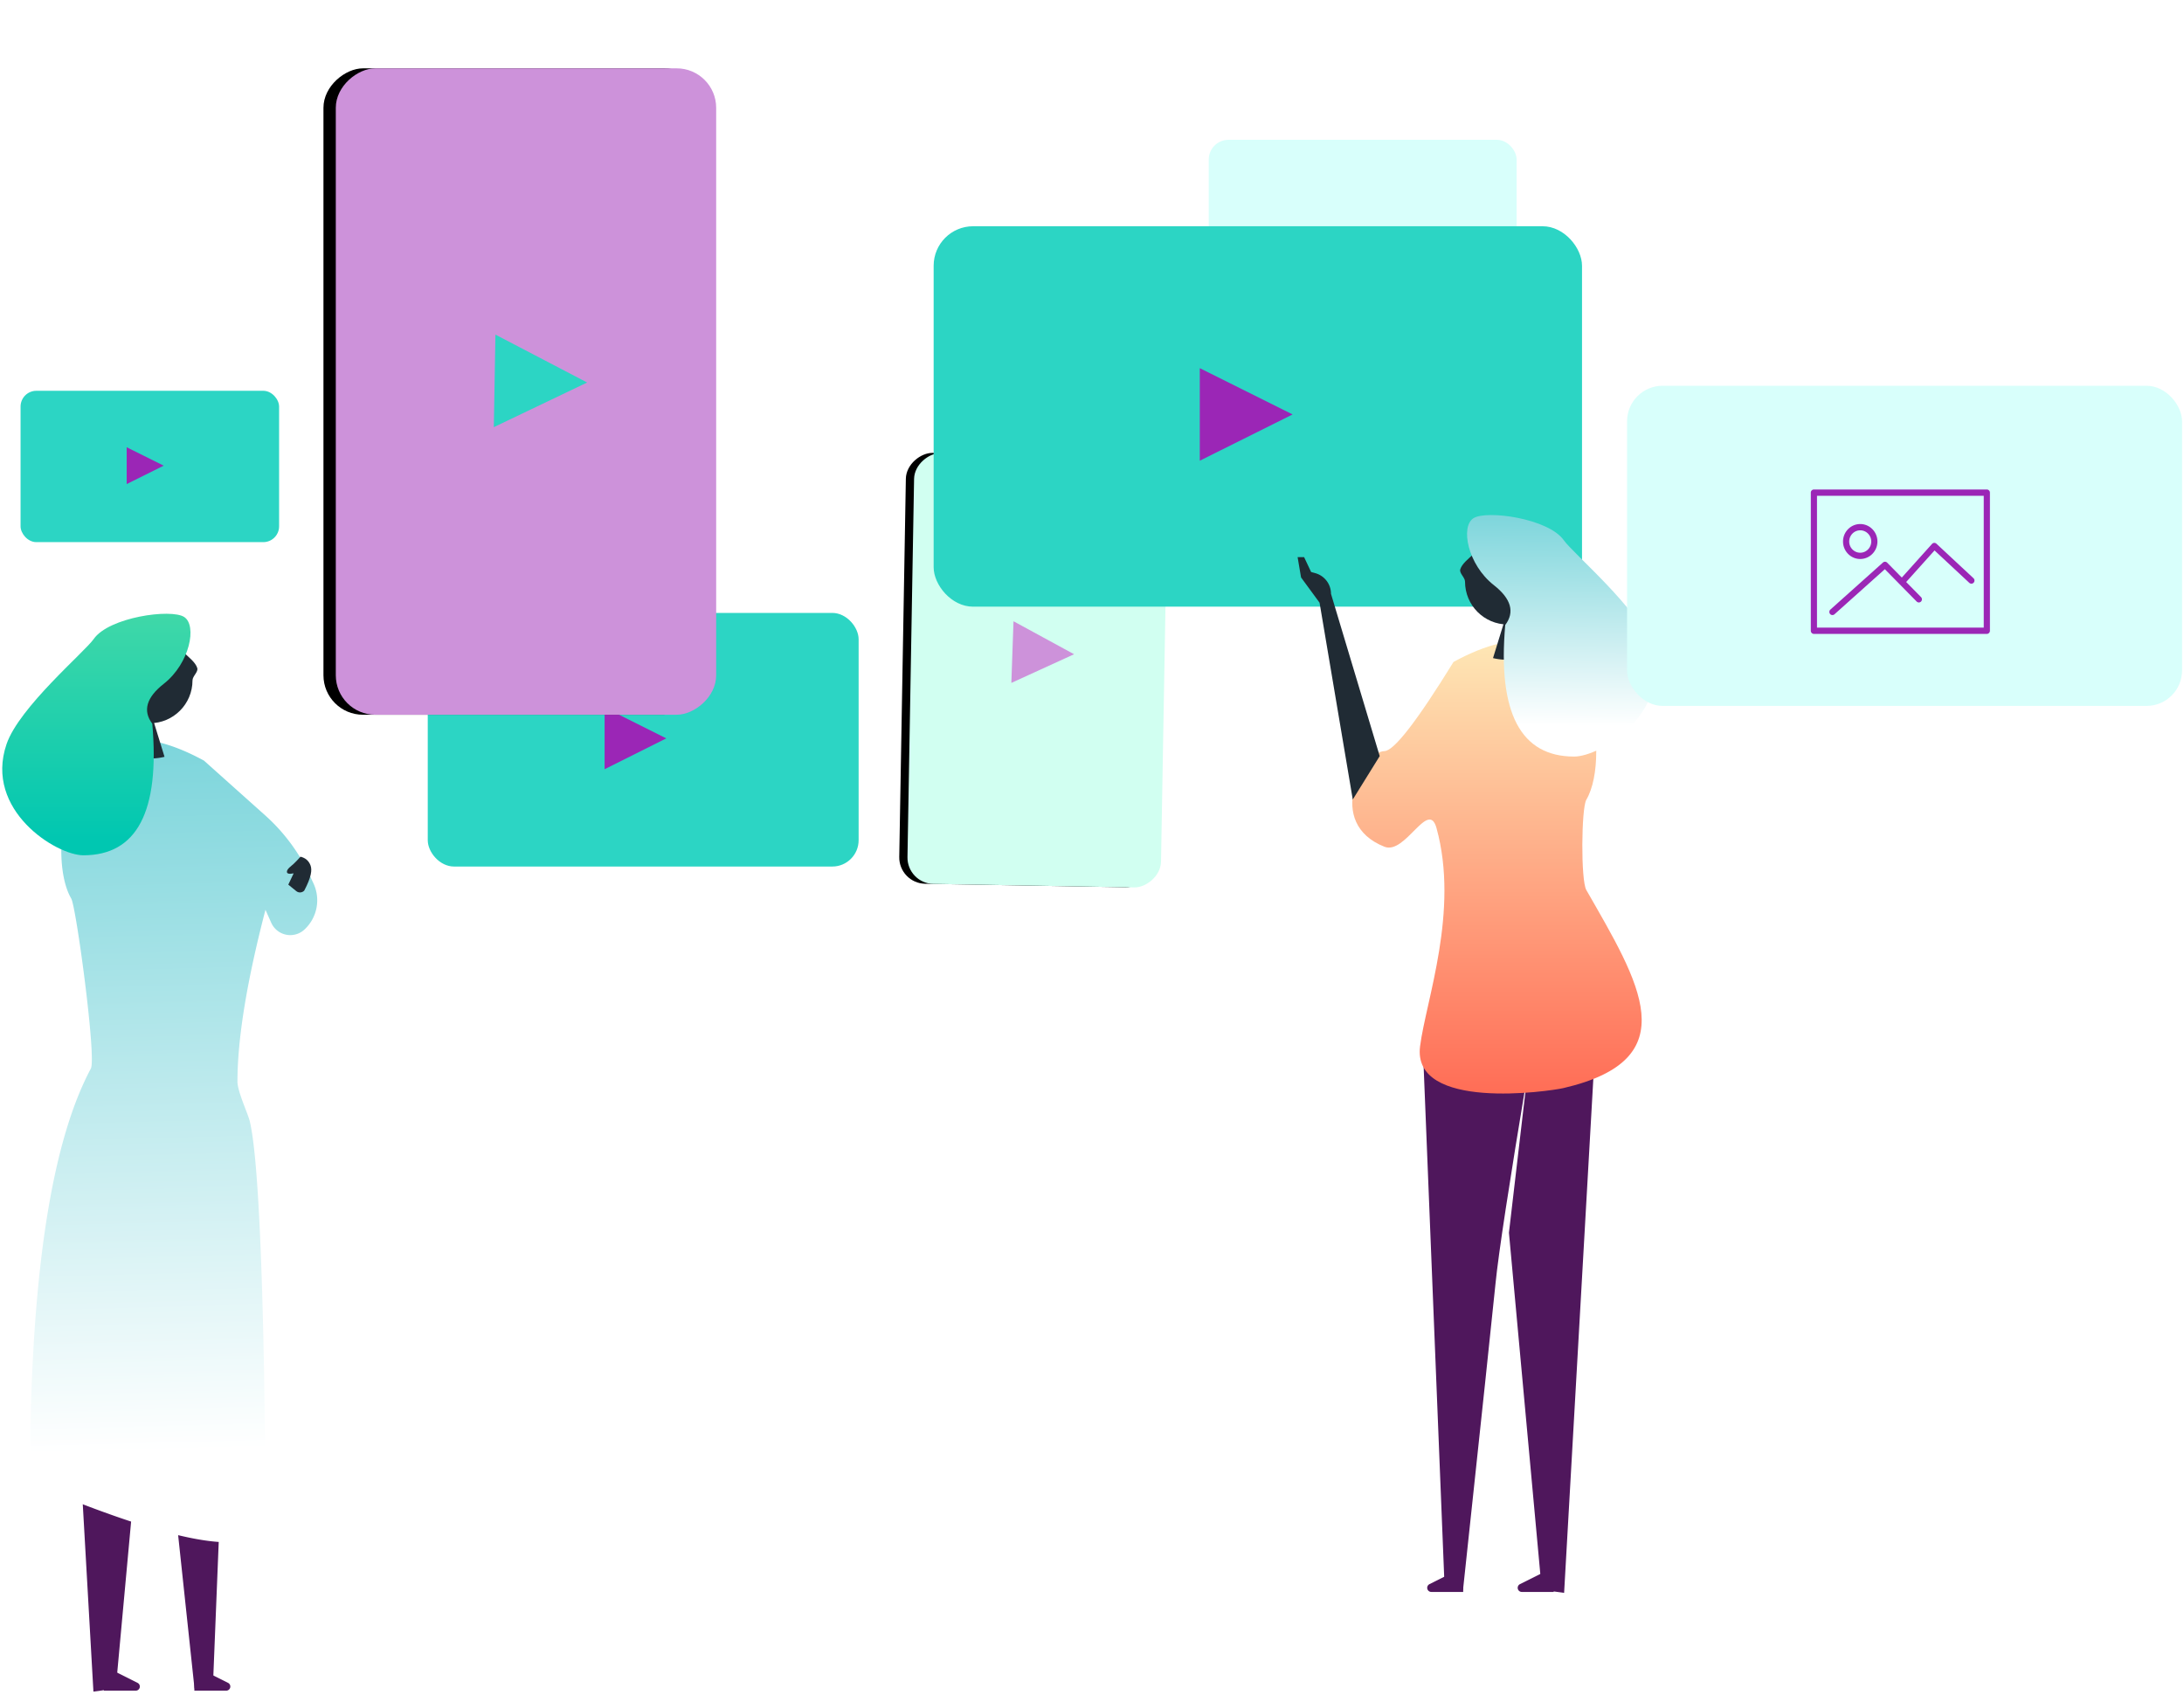
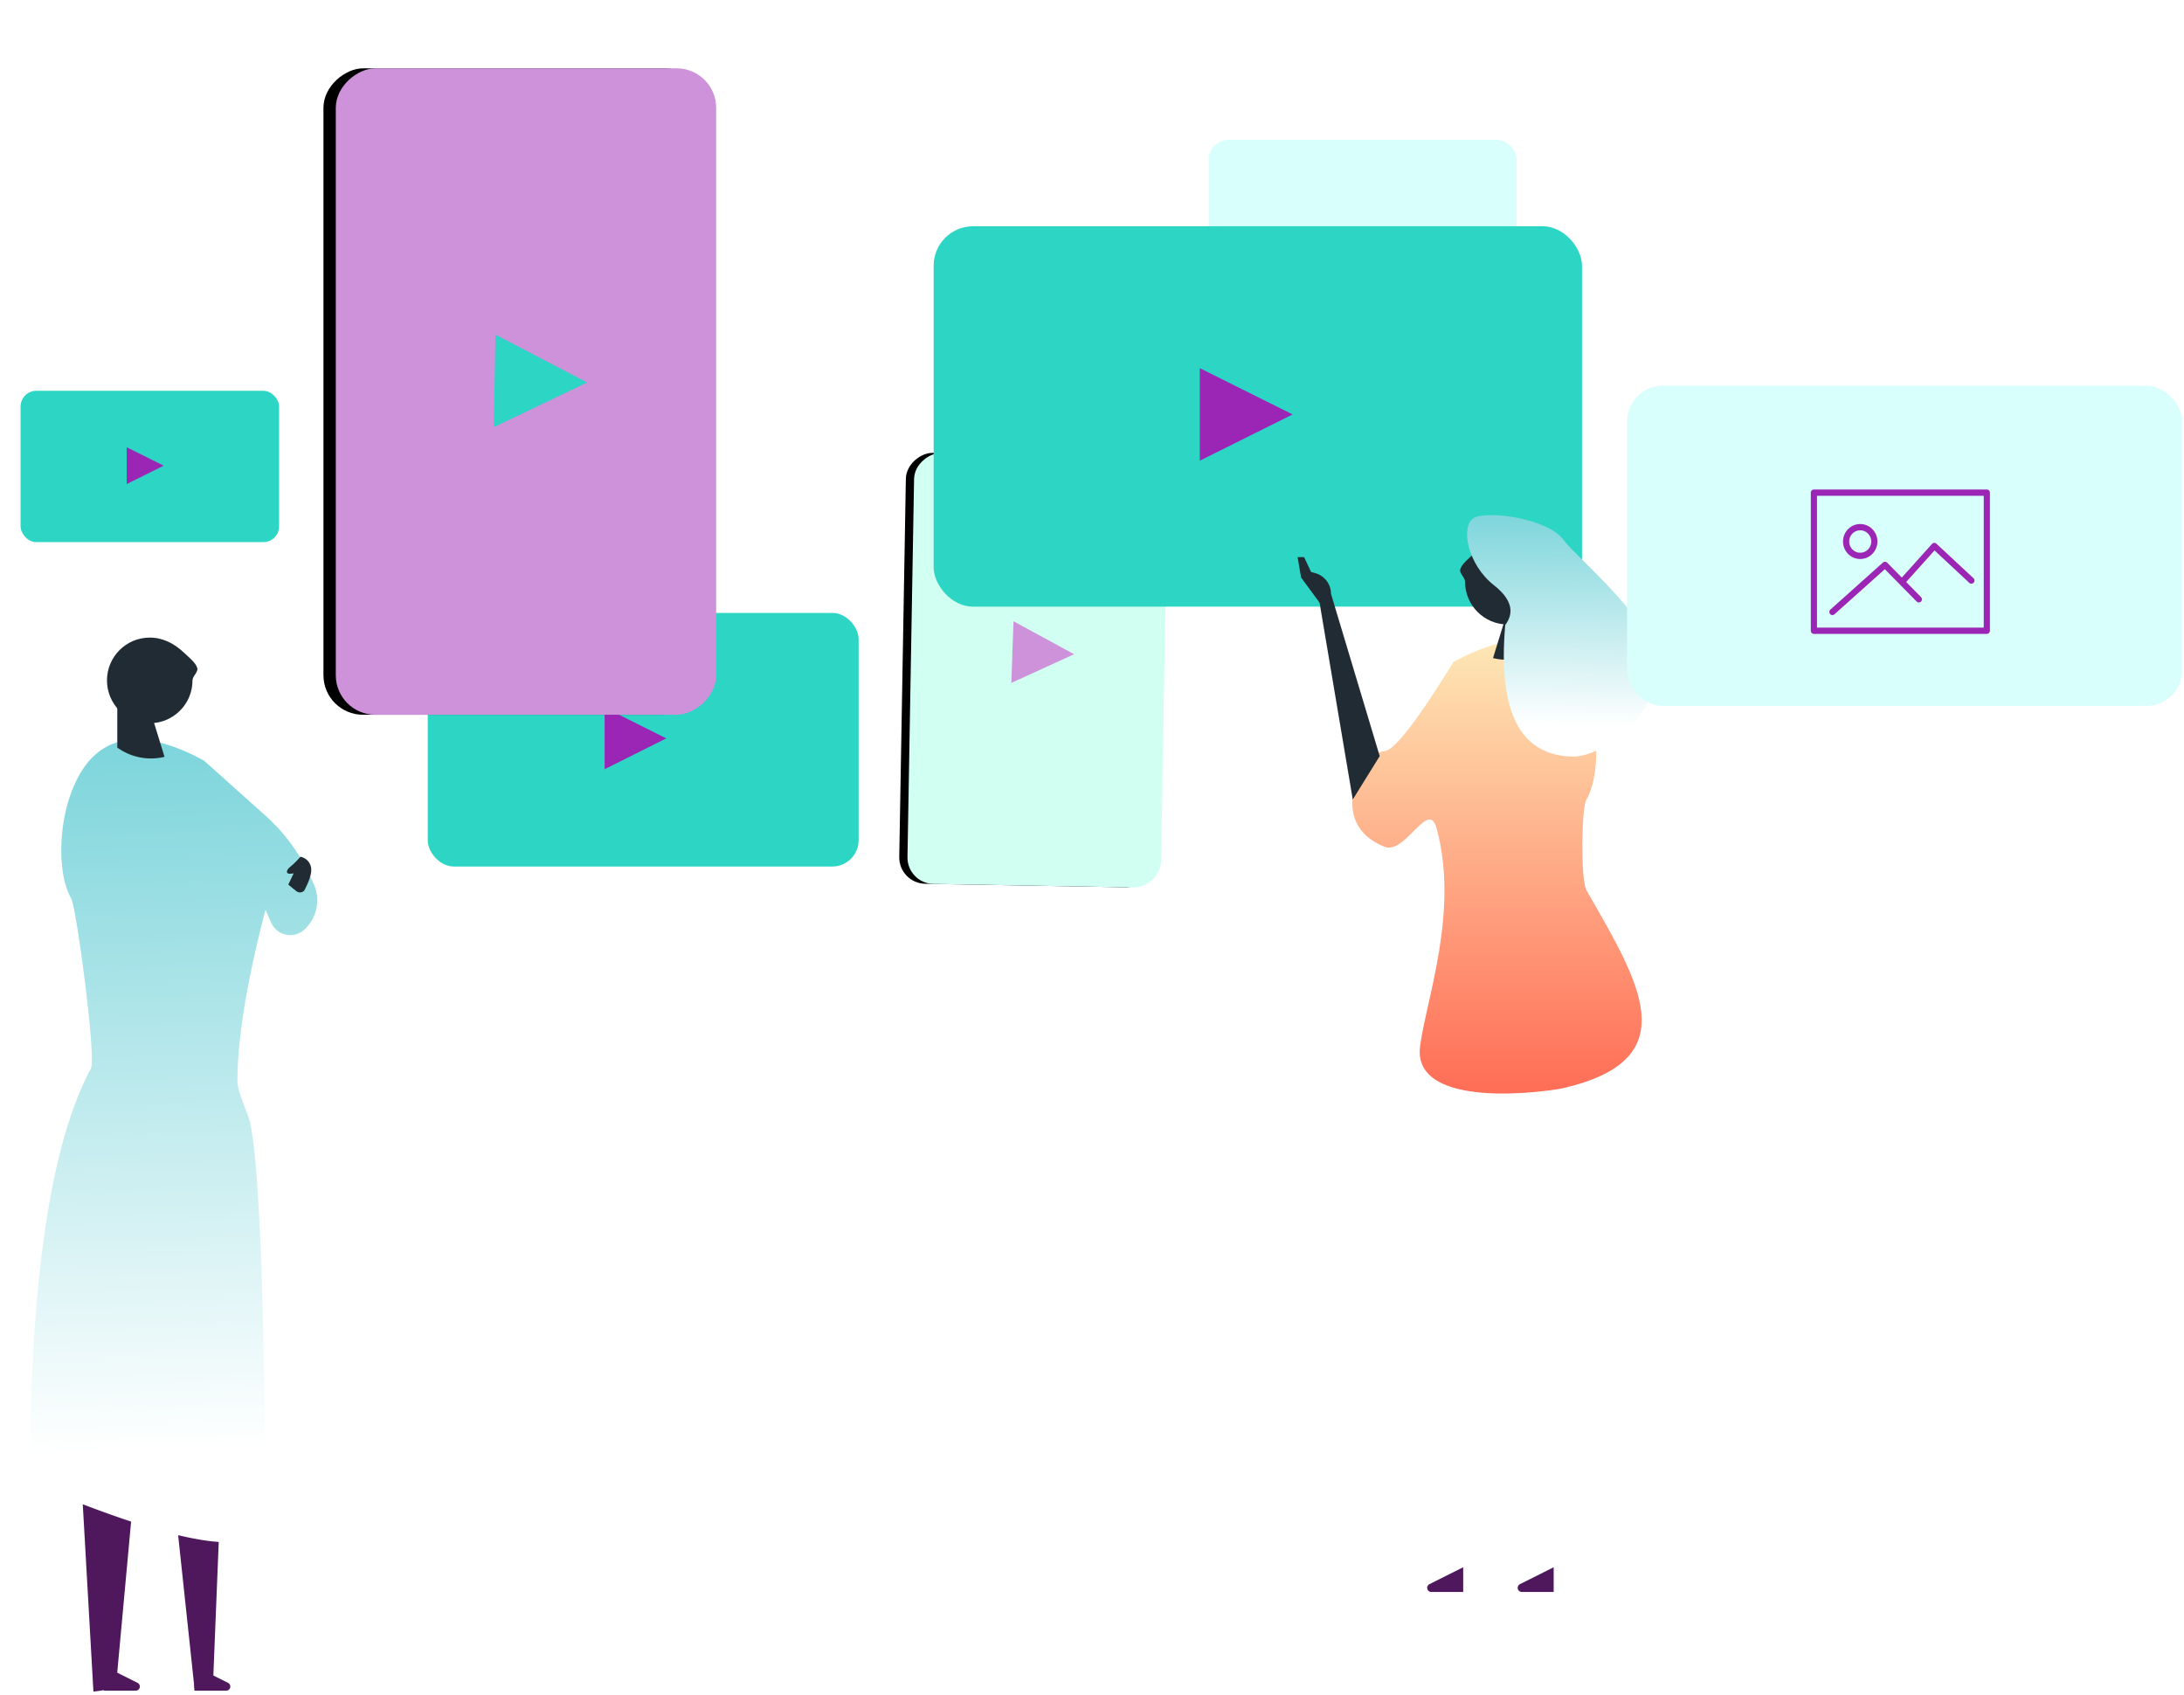
<svg xmlns="http://www.w3.org/2000/svg" xmlns:xlink="http://www.w3.org/1999/xlink" width="531" height="412" viewBox="0 0 531 412">
  <defs>
    <linearGradient id="a" x1="70.614%" x2="71.486%" y1="87.607%" y2="-8.205%">
      <stop offset="0%" stop-color="#FFF" />
      <stop offset="100%" stop-color="#6DD0D7" />
    </linearGradient>
    <linearGradient id="b" x1="50%" x2="50%" y1="94.255%" y2="1.57%">
      <stop offset="0%" stop-color="#00C7B1" />
      <stop offset="100%" stop-color="#40D8A8" />
    </linearGradient>
    <rect id="d" width="104.759" height="61.655" x="-9.143" y="28.039" rx="6.4" />
    <filter id="c" width="133.4%" height="156.8%" x="-16.7%" y="-25.1%" filterUnits="objectBoundingBox">
      <feOffset dy="2" in="SourceAlpha" result="shadowOffsetOuter1" />
      <feGaussianBlur in="shadowOffsetOuter1" result="shadowBlurOuter1" stdDeviation="5.5" />
      <feColorMatrix in="shadowBlurOuter1" values="0 0 0 0 0 0 0 0 0 0 0 0 0 0 0 0 0 0 0.1 0" />
    </filter>
    <rect id="f" width="157.139" height="92.482" x="-20.271" y="38.806" rx="9.6" />
    <filter id="e" width="134.4%" height="158.4%" x="-17.2%" y="-26%" filterUnits="objectBoundingBox">
      <feOffset dy="3" in="SourceAlpha" result="shadowOffsetOuter1" />
      <feGaussianBlur in="shadowOffsetOuter1" result="shadowBlurOuter1" stdDeviation="8.5" />
      <feColorMatrix in="shadowBlurOuter1" values="0 0 0 0 0 0 0 0 0 0 0 0 0 0 0 0 0 0 0.1 0" />
    </filter>
    <linearGradient id="g" x1="50%" x2="50%" y1="2.493%" y2="96.451%">
      <stop offset="0%" stop-color="#FEE8B6" />
      <stop offset="100%" stop-color="#FF6D56" />
    </linearGradient>
  </defs>
  <g fill="none" fill-rule="evenodd">
    <g transform="translate(104 149)">
      <rect width="104.759" height="61.655" fill="#2CD5C4" rx="6.4" />
      <path fill="#9B26B6" d="M58 30.5L43 38V23z" />
    </g>
    <g transform="translate(5 95)">
      <rect width="62.856" height="36.794" fill="#2CD5C4" rx="3.84" />
      <path fill="#9B26B6" d="M34.8 18.202l-9 4.475v-8.951z" />
    </g>
    <path fill="#4F175C" d="M47.252 405l8.196 4.106A1 1 0 0 1 55 411h-7.748v-6zM25.252 405l8.196 4.106A1 1 0 0 1 33 411h-7.748v-6z" />
    <path fill="#4F175C" d="M47.292 410.489h4.452L57 280H15.255l7.46 131.228 5.433-.74 7.98-86.813-4.513-38.606c4.443 26.587 7.034 43.556 7.772 50.907.738 7.35 3.373 32.188 7.905 74.513z" />
    <path fill="url(#a)" d="M19.92 219.389c0-8.052.226-81.13 3.833-95.87.46-1.876 2.975-7.186 2.975-9.568 0-10.42-2.27-24.347-6.809-41.78l-1.402 3.15a5.068 5.068 0 0 1-8.071 1.657A9.697 9.697 0 0 1 8.245 65.76l.923-1.979A45.16 45.16 0 0 1 19.984 49.22l14.88-13.31c16.266-8.837 27.025-6.249 32.277 7.766 3.225 8.607 3.225 20.281 0 25.761-1.205 2.048-6.154 38.74-4.767 41.336 9.174 17.176 14.09 47.328 14.751 90.456a15 15 0 0 1-9.5 14.186c-31.804 12.528-47.706 13.852-47.706 3.974z" transform="matrix(-1 0 0 1 84.462 149)" />
    <path fill="#202B34" d="M36.407 175.819c-5.741 0-10.396-4.66-10.396-10.41 0-5.749 4.655-10.409 10.396-10.409 3.2 0 6.004 1.447 8.384 3.723 1.115 1.066 2.76 2.314 3.171 3.68.287.952-1.159 1.961-1.159 3.006 0 5.75-4.654 10.41-10.396 10.41z" />
    <path fill="#202B34" d="M34.644 166.612L40 183.982a13.9 13.9 0 0 1-10.738-1.753l-.745-.471V164l6.127 2.612z" />
-     <path fill="url(#b)" d="M2.09.98C-1.103 3.02.69 12.249 7.038 17.232c4.231 3.321 5.16 6.558 2.788 9.71C7.966 48.26 13.552 58.92 26.582 58.92c6.606 0 24.176-10.956 18.683-27.02-3.068-8.968-18.987-22.4-21.19-25.554C20.353 1.016 5.285-1.061 2.091.98z" transform="matrix(-1 0 0 1 46.855 149)" />
    <path fill="#202B34" d="M73.063 208.262c-.672.753-1.229 1.333-1.669 1.739-.66.609-1.637 1.233-1.637 1.932 0 .466.546.593 1.637.381l-1.3 2.741 1.942 1.577c.58.47 1.423.415 1.936-.127 1.733-3.294 1.94-5.015 1.527-6.126-.412-1.11-1.224-1.816-2.436-2.117z" />
    <g>
      <g transform="rotate(91 96.617 213.604)">
        <use fill="#000" filter="url(#c)" xlink:href="#d" />
        <use fill="#D1FFF1" xlink:href="#d" />
      </g>
      <path fill="#CD92DA" d="M261.143 159.044l-15.253 6.972.524-14.99z" />
    </g>
    <g transform="translate(293 33)">
      <g fill="#9B26B6" fill-rule="nonzero">
        <path d="M49.407 15H26.083a.42.42 0 0 0-.416.424v18.652a.42.42 0 0 0 .416.424h23.324a.42.42 0 0 0 .417-.424V15.424a.42.42 0 0 0-.417-.424zm-.416 18.652H26.5V15.848h22.49v17.804z" />
        <path d="M32.33 24.385c1.28 0 2.32-1.06 2.32-2.36 0-1.303-1.04-2.362-2.32-2.362-1.278 0-2.319 1.059-2.319 2.36 0 1.303 1.04 2.362 2.32 2.362zm0-3.874c.82 0 1.487.679 1.487 1.513 0 .834-.667 1.513-1.486 1.513-.82 0-1.487-.679-1.487-1.513 0-.834.667-1.513 1.487-1.513zM28.582 31.957a.411.411 0 0 0 .275-.106l6.794-6.088 4.291 4.366a.41.41 0 0 0 .59 0 .429.429 0 0 0 0-.599l-2.003-2.038 3.824-4.262 4.69 4.376c.17.158.433.147.589-.026a.429.429 0 0 0-.026-.599l-4.998-4.663a.414.414 0 0 0-.589.027l-4.08 4.547-1.975-2.01a.412.412 0 0 0-.57-.02l-7.087 6.352a.43.43 0 0 0-.038.599.412.412 0 0 0 .313.144z" />
      </g>
      <rect width="74.857" height="43.238" x=".884" y=".988" fill="#D8FFFB" rx="4.8" />
    </g>
    <g>
      <g transform="rotate(90 88.023 124.908)">
        <use fill="#000" filter="url(#e)" xlink:href="#f" />
        <use fill="#CD92DA" xlink:href="#f" />
      </g>
      <path fill="#2CD5C4" d="M142.755 92.986l-22.693 10.856.393-22.497z" />
    </g>
    <g transform="translate(227 55)">
      <rect width="157.638" height="92.482" fill="#2CD5C4" rx="9.6" />
      <path fill="#9B26B6" d="M87.276 45.75L64.705 57V34.5z" />
    </g>
    <g>
      <path fill="#4F175C" d="M355.748 381l-8.196 4.106A1 1 0 0 0 348 387h7.748v-6zM377.748 381l-8.196 4.106A1 1 0 0 0 370 387h7.748v-6z" />
-       <path fill="#4F175C" d="M355.708 386.489h-4.452L346 256h41.745l-7.46 131.228-5.433-.74-7.98-86.813 4.513-38.606c-4.443 26.587-7.034 43.556-7.772 50.907-.738 7.35-3.373 32.188-7.905 74.513z" />
      <path fill="url(#g)" d="M55.173 139.518c-3.418.792-36.859 5.655-34.834-10.176 1.42-11.097 9.565-32.854 3.998-53.03-1.971-7.144-7.567 6.541-12.648 4.536-14.514-5.729-5.434-23.1 0-23.258 2.321-.068 7.917-7.294 16.787-21.68 16.266-8.837 27.025-6.249 32.277 7.766 3.225 8.607 3.225 20.281 0 25.761-1.206 2.048-1.362 19.54 0 21.918 12.94 22.596 24.62 41.163-5.58 48.163z" transform="translate(324.926 125)" />
      <path fill="#202B34" d="M366.593 151.819c5.741 0 10.396-4.66 10.396-10.41 0-5.749-4.655-10.409-10.396-10.409-3.2 0-6.004 1.447-8.384 3.723-1.115 1.066-2.76 2.314-3.171 3.68-.287.952 1.159 1.961 1.159 3.006 0 5.75 4.654 10.41 10.396 10.41z" />
      <path fill="#202B34" d="M368.356 142.612L363 159.982a13.9 13.9 0 0 0 10.738-1.753l.745-.471V140l-6.127 2.612z" />
      <path fill="url(#a)" d="M2.09.98C-1.103 3.02.69 12.249 7.038 17.232c4.231 3.321 5.16 6.558 2.788 9.71C7.966 48.26 13.552 58.92 26.582 58.92c6.606 0 24.176-10.956 18.683-27.02-3.068-8.968-18.987-22.4-21.19-25.554C20.353 1.016 5.285-1.061 2.091.98z" transform="translate(356.145 125)" />
      <path fill="#202B34" d="M328.902 194.363l-8.074-47.848-4.5-6.137-.838-4.939h1.58l1.705 3.617.99.271a5.221 5.221 0 0 1 3.844 5.036l11.842 39.444-6.549 10.556z" />
    </g>
    <g transform="translate(395 93)">
      <rect width="134.94" height="77.829" x=".593" y=".778" fill="#D8FFFB" rx="8.64" />
      <g fill="#9B26B6" fill-rule="nonzero">
        <path d="M88.063 26H46.018a.757.757 0 0 0-.75.763v33.574c0 .422.336.763.75.763h42.045c.414 0 .75-.341.75-.763V26.763a.757.757 0 0 0-.75-.763zm-.751 33.574H46.769V27.526h40.543v32.048z" />
        <path d="M57.28 42.892c2.306 0 4.181-1.906 4.181-4.248 0-2.344-1.875-4.25-4.18-4.25-2.306 0-4.182 1.906-4.182 4.249s1.876 4.25 4.181 4.25zm0-6.972c1.478 0 2.68 1.222 2.68 2.723 0 1.5-1.202 2.723-2.68 2.723-1.477 0-2.68-1.221-2.68-2.722s1.203-2.724 2.68-2.724zM50.523 56.522a.742.742 0 0 0 .496-.19l12.247-10.96 7.735 7.861a.741.741 0 0 0 1.062 0 .771.771 0 0 0 0-1.079l-3.61-3.668 6.894-7.672 8.454 7.877a.743.743 0 0 0 1.061-.047.771.771 0 0 0-.046-1.078l-9.01-8.394a.767.767 0 0 0-.54-.2.747.747 0 0 0-.522.248l-7.353 8.186-3.56-3.62a.743.743 0 0 0-1.028-.033L50.027 55.186a.772.772 0 0 0-.068 1.077.743.743 0 0 0 .564.259z" />
      </g>
    </g>
  </g>
</svg>